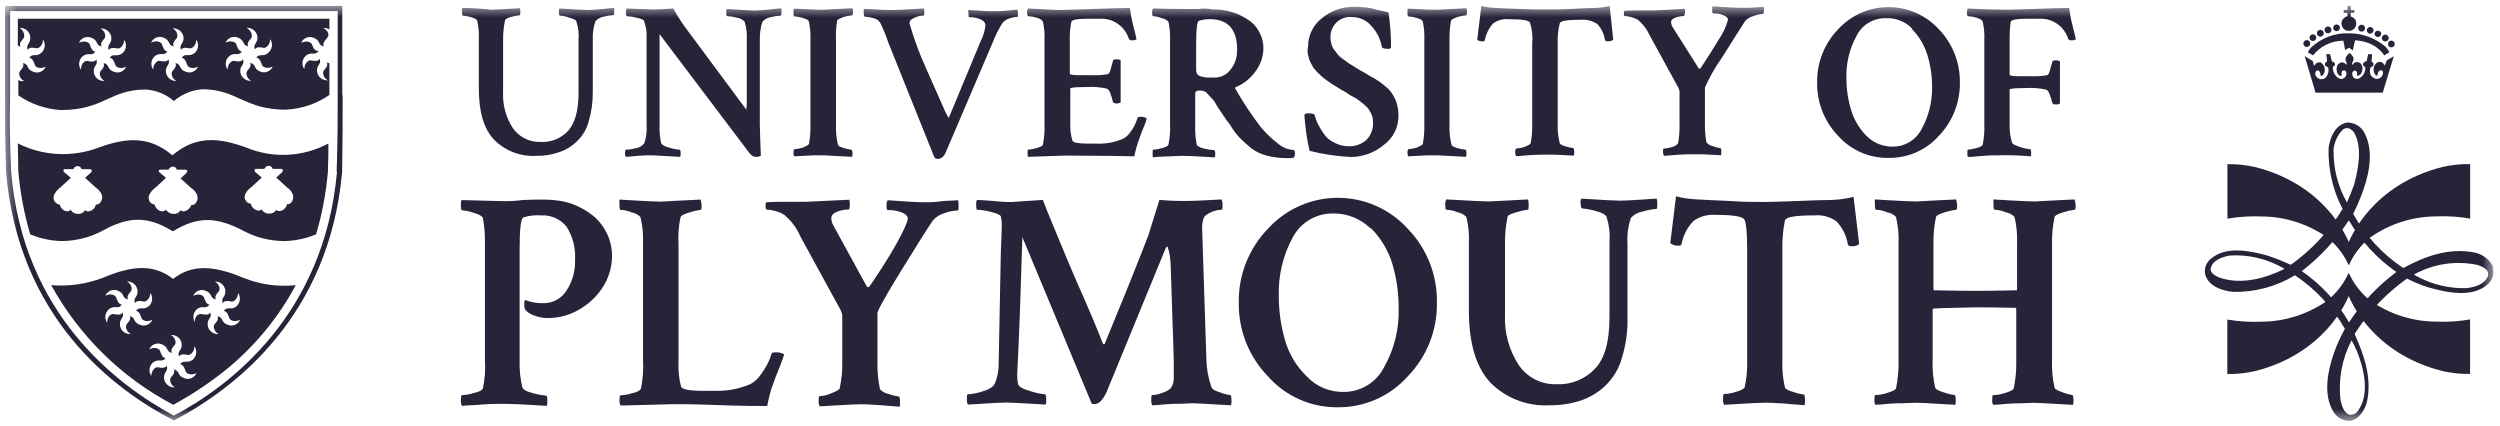
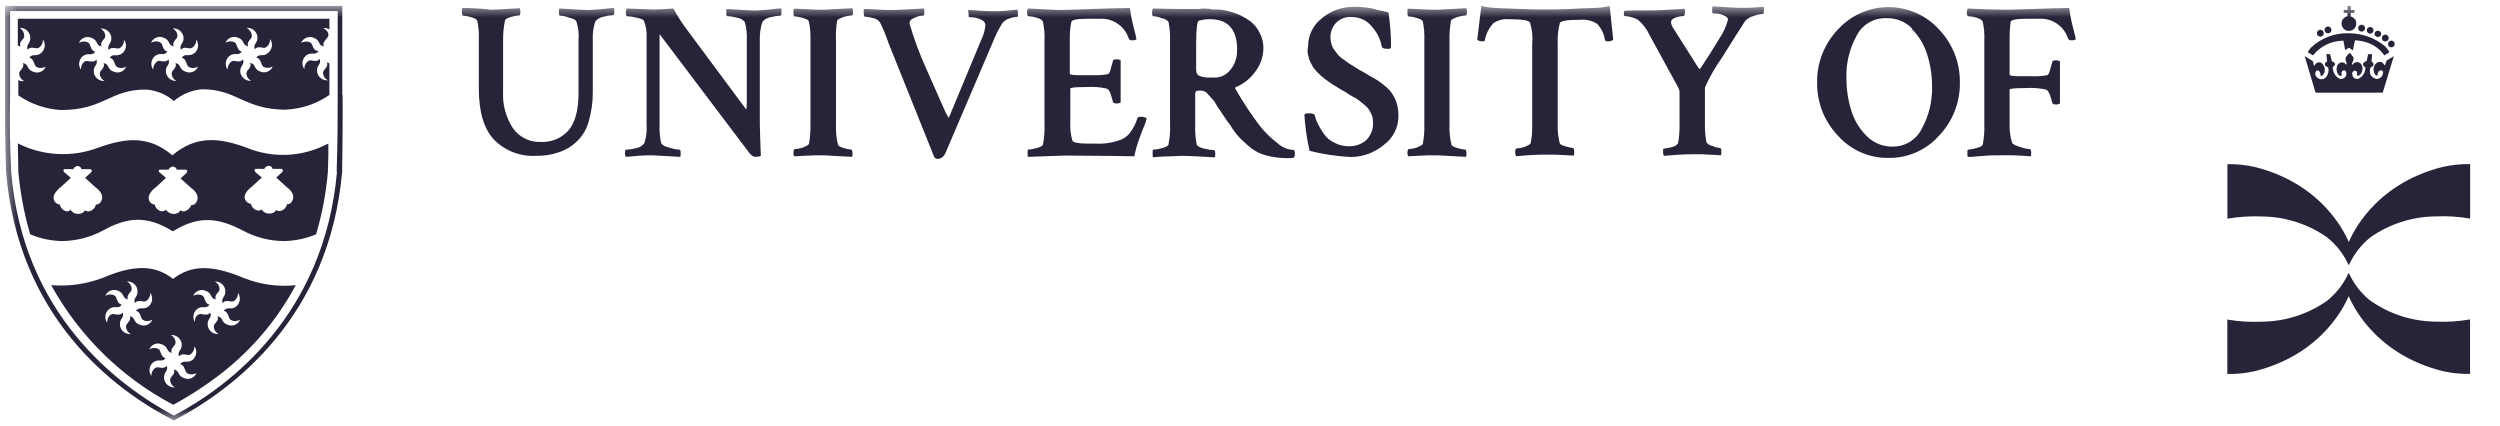
<svg xmlns="http://www.w3.org/2000/svg" width="217" height="37" viewBox="0 0 217 37" fill="none">
  <g clip-path="url(#clip0_2214_1914)">
    <mask id="mask0_2214_1914" style="mask-type:luminance" maskUnits="userSpaceOnUse" x="0" y="0" width="217" height="37">
      <path d="M216.449 0.514H0.436V36.514H216.449V0.514Z" fill="white" />
    </mask>
    <g mask="url(#mask0_2214_1914)">
      <path d="M203.856 23C203.505 22.221 203.002 21.519 202.376 20.936L202.008 20.613C200.357 19.452 198.394 18.817 196.375 18.79C195.36 18.745 194.342 18.809 193.34 18.981V14.25C194.145 14.235 194.949 14.318 195.734 14.497C201.849 16.034 203.691 20.619 203.875 21.006C204.059 20.613 205.901 16.028 212.016 14.491C212.801 14.312 213.605 14.229 214.41 14.243V18.974C213.408 18.799 212.391 18.736 211.375 18.784C209.357 18.81 207.393 19.445 205.742 20.606L205.374 20.924C204.749 21.51 204.247 22.214 203.894 22.994L203.856 23Z" fill="#262439" />
      <path d="M203.886 23.705C204.239 24.485 204.742 25.189 205.366 25.775L205.741 26.093C207.389 27.254 209.351 27.889 211.367 27.915C212.383 27.963 213.401 27.9 214.402 27.725V32.456C213.597 32.471 212.793 32.387 212.008 32.208C205.887 30.671 204.045 26.093 203.867 25.699C203.689 26.093 201.848 30.678 195.726 32.215C194.941 32.394 194.137 32.477 193.332 32.462V27.738C194.332 27.908 195.348 27.969 196.361 27.922C198.379 27.898 200.342 27.265 201.994 26.105L202.362 25.782C202.99 25.197 203.495 24.493 203.848 23.711L203.886 23.705Z" fill="#262439" />
      <path d="M203.721 2.66C203.824 2.689 203.933 2.691 204.037 2.667C204.142 2.643 204.238 2.592 204.318 2.52C204.401 2.44 204.462 2.339 204.496 2.228C204.529 2.117 204.533 1.999 204.508 1.885C204.451 1.542 204.045 1.428 204.045 1.428V1.111H204.362V0.869H204.051V0.514H203.765V0.869H203.435V1.111H203.753V1.396C203.624 1.44 203.507 1.511 203.41 1.606C203.332 1.69 203.279 1.793 203.256 1.905C203.232 2.017 203.239 2.133 203.276 2.241C203.307 2.345 203.364 2.439 203.442 2.515C203.52 2.59 203.616 2.645 203.721 2.673" fill="#262439" />
      <path d="M203.386 3.479C203.462 3.752 203.5 4.051 203.551 4.33C203.678 4.33 203.773 4.159 203.913 4.146L204.224 4.375C204.3 4.095 204.344 3.784 204.414 3.498C204.778 3.516 205.137 3.585 205.481 3.701C206.083 3.9 206.602 4.29 206.961 4.813L207.405 4.527C207.311 4.362 207.201 4.206 207.075 4.063C206.191 3.306 205.065 2.889 203.9 2.889C203.287 2.865 202.676 2.965 202.103 3.184C201.531 3.402 201.008 3.733 200.566 4.159C200.47 4.275 200.387 4.4 200.318 4.533C200.466 4.632 200.619 4.723 200.776 4.806C201.082 4.415 201.474 4.097 201.92 3.877C202.366 3.658 202.856 3.541 203.354 3.536" fill="#262439" />
      <path d="M200.045 4.87L200.991 8.045H206.821L207.786 4.87C207.576 5.029 207.335 5.118 207.151 5.27C207.112 5.412 207.065 5.552 207.011 5.689L206.821 5.454C206.764 5.413 206.698 5.386 206.628 5.374C206.559 5.363 206.488 5.369 206.421 5.391C206.325 5.432 206.241 5.495 206.176 5.576C206.11 5.657 206.066 5.753 206.046 5.855C206.017 5.976 206.018 6.102 206.049 6.223C206.08 6.343 206.14 6.455 206.224 6.547C206.246 6.56 206.271 6.566 206.297 6.566C206.322 6.566 206.348 6.56 206.37 6.547C206.369 6.412 206.412 6.281 206.491 6.172C206.527 6.139 206.571 6.117 206.619 6.107C206.667 6.097 206.717 6.1 206.764 6.115C206.794 6.145 206.82 6.179 206.84 6.216C206.852 6.296 206.846 6.378 206.824 6.455C206.801 6.532 206.762 6.604 206.708 6.664C206.655 6.725 206.589 6.773 206.515 6.805C206.442 6.838 206.362 6.853 206.281 6.852C206.177 6.834 206.078 6.794 205.99 6.735C205.902 6.676 205.828 6.599 205.773 6.509C205.727 6.403 205.704 6.29 205.704 6.175C205.704 6.061 205.727 5.947 205.773 5.842C205.817 5.842 206.078 5.728 206.021 5.512C205.976 5.443 205.917 5.385 205.849 5.34L205.9 4.705H205.551L205.436 5.277C205.342 5.313 205.254 5.365 205.176 5.429C205.15 5.458 205.131 5.492 205.12 5.53C205.109 5.567 205.106 5.607 205.112 5.645C205.155 5.731 205.227 5.799 205.316 5.835C205.325 6.037 205.276 6.237 205.174 6.411C205.073 6.586 204.924 6.728 204.744 6.82C204.669 6.851 204.586 6.86 204.505 6.844C204.425 6.828 204.351 6.789 204.293 6.731C204.239 6.671 204.201 6.598 204.183 6.519C204.165 6.44 204.168 6.358 204.192 6.28C204.212 6.232 204.247 6.192 204.292 6.165C204.336 6.138 204.387 6.125 204.439 6.128C204.499 6.149 204.549 6.192 204.579 6.248C204.611 6.339 204.611 6.437 204.579 6.528C204.59 6.545 204.605 6.559 204.623 6.568C204.641 6.576 204.661 6.58 204.681 6.578C204.778 6.544 204.863 6.482 204.927 6.402C204.991 6.321 205.031 6.224 205.043 6.121C205.072 6.019 205.076 5.91 205.053 5.806C205.029 5.701 204.98 5.605 204.909 5.524C204.856 5.465 204.787 5.423 204.71 5.403C204.634 5.382 204.553 5.385 204.477 5.41C204.319 5.41 204.23 5.626 204.154 5.632C204.122 5.486 204.23 5.378 204.262 5.251C204.376 4.997 204.147 4.8 203.982 4.616H203.906C203.773 4.781 203.563 4.934 203.588 5.15C203.614 5.366 203.722 5.48 203.696 5.626C203.598 5.528 203.479 5.454 203.347 5.41C203.262 5.406 203.177 5.423 203.1 5.461C203.023 5.499 202.958 5.556 202.909 5.626C202.837 5.76 202.805 5.913 202.818 6.065C202.83 6.217 202.886 6.362 202.979 6.483C203.008 6.523 203.048 6.554 203.094 6.571C203.141 6.588 203.191 6.59 203.239 6.578C203.277 6.496 203.239 6.382 203.239 6.28C203.25 6.245 203.268 6.213 203.292 6.186C203.316 6.158 203.346 6.136 203.379 6.121C203.48 6.077 203.563 6.121 203.633 6.223C203.667 6.301 203.677 6.388 203.664 6.472C203.65 6.556 203.613 6.635 203.557 6.699C203.501 6.755 203.435 6.797 203.361 6.825C203.288 6.852 203.209 6.863 203.131 6.858C202.951 6.782 202.795 6.656 202.683 6.495C202.571 6.335 202.506 6.146 202.496 5.95C202.407 5.728 202.757 5.747 202.661 5.512C202.661 5.397 202.414 5.334 202.414 5.334L202.248 4.699H201.918C201.962 4.908 201.983 5.12 201.982 5.334C201.95 5.385 201.912 5.385 201.848 5.435C201.785 5.486 201.804 5.581 201.817 5.67C201.829 5.759 202.014 5.772 202.09 5.874C202.125 6.024 202.124 6.18 202.085 6.33C202.046 6.479 201.972 6.617 201.867 6.731C201.807 6.788 201.735 6.831 201.655 6.855C201.576 6.879 201.492 6.884 201.41 6.871C201.321 6.855 201.237 6.818 201.165 6.763C201.093 6.708 201.035 6.636 200.997 6.553C200.966 6.492 200.954 6.423 200.963 6.355C200.972 6.286 201.002 6.223 201.048 6.172C201.071 6.145 201.102 6.126 201.137 6.119C201.171 6.112 201.208 6.117 201.239 6.134C201.391 6.204 201.41 6.382 201.423 6.534C201.432 6.556 201.449 6.574 201.469 6.585C201.49 6.597 201.514 6.601 201.537 6.598C201.61 6.54 201.67 6.468 201.714 6.386C201.758 6.304 201.784 6.214 201.791 6.121C201.799 5.988 201.773 5.855 201.715 5.735C201.658 5.615 201.57 5.512 201.461 5.435C201.395 5.412 201.324 5.404 201.255 5.413C201.185 5.422 201.119 5.447 201.061 5.486C200.972 5.556 200.94 5.67 200.851 5.708C200.825 5.571 200.791 5.436 200.75 5.302L200.077 4.889L200.045 4.87Z" fill="#262439" />
-       <path d="M215.959 23.959C215.654 24.709 214.822 24.912 214.092 25.013C212.609 25.05 211.141 24.704 209.831 24.01C209.723 23.959 209.627 23.889 209.526 23.832C211.191 22.906 213.133 22.606 215 22.988C215.308 23.061 215.594 23.209 215.832 23.419C215.891 23.489 215.934 23.572 215.956 23.662C215.978 23.751 215.979 23.844 215.959 23.934M203.893 27.979C202.876 26.21 201.476 24.692 199.797 23.534C201.345 22.337 202.69 20.898 203.779 19.273L203.88 19.127C204.911 20.903 206.318 22.433 208.002 23.61C206.387 24.815 204.996 26.293 203.893 27.979ZM204.528 30.348C205.163 31.884 205.76 34.158 204.661 35.682C204.576 35.797 204.462 35.887 204.33 35.941C204.198 35.996 204.053 36.014 203.912 35.993C203.391 35.771 203.277 35.18 203.156 34.723C202.951 32.939 203.285 31.134 204.115 29.541C204.273 29.808 204.411 30.086 204.528 30.373M202.54 13.17C202.563 12.439 202.863 11.745 203.379 11.227C203.525 11.137 203.698 11.103 203.868 11.132C204.068 11.209 204.237 11.35 204.35 11.532C205.061 12.802 204.706 14.624 204.35 15.977C204.168 16.519 203.956 17.051 203.715 17.571C202.955 16.233 202.554 14.721 202.553 13.183M198.286 23.343C196.628 24.169 194.475 24.766 192.57 24.067C192.278 23.921 191.897 23.731 191.878 23.356C192.012 22.575 192.875 22.308 193.542 22.181C195.19 22.078 196.832 22.472 198.254 23.311L198.286 23.343ZM216.435 23.203C216.283 22.887 216.062 22.608 215.789 22.389C215.515 22.169 215.196 22.013 214.854 21.933C212.587 21.457 210.447 22.257 208.605 23.267C206.801 22.068 205.309 20.454 204.255 18.561C204.505 18.082 204.725 17.588 204.915 17.082C205.55 15.488 206.109 13.367 205.303 11.671C205.173 11.359 204.953 11.093 204.669 10.908C204.386 10.723 204.053 10.628 203.715 10.636C202.693 10.839 202.255 11.906 202.121 12.846C202.069 14.684 202.486 16.505 203.334 18.136C202.187 20.046 200.656 21.698 198.838 22.988C198.165 22.674 197.473 22.401 196.768 22.168C195.225 21.768 193.231 21.324 191.897 22.467C191.689 22.632 191.533 22.855 191.45 23.108C191.366 23.361 191.358 23.632 191.427 23.889C191.783 24.893 192.882 25.229 193.84 25.337C195.727 25.373 197.586 24.873 199.2 23.896C200.988 25.087 202.473 26.678 203.537 28.544C203.161 29.214 202.842 29.915 202.585 30.64C202.064 32.145 201.613 34.234 202.534 35.72C202.675 35.969 202.881 36.175 203.128 36.318C203.376 36.461 203.658 36.535 203.944 36.533C204.776 36.438 205.246 35.599 205.449 34.894C205.9 32.812 205.208 30.837 204.42 29.084C204.325 28.944 204.503 28.849 204.547 28.735C205.705 26.952 207.192 25.407 208.929 24.181C209.503 24.475 210.1 24.723 210.713 24.924C212.307 25.369 214.587 25.921 215.971 24.645C216.165 24.467 216.304 24.238 216.374 23.984C216.444 23.73 216.441 23.462 216.365 23.21" fill="#262439" />
-       <path d="M202.814 2.704C202.891 2.704 202.965 2.674 203.02 2.619C203.075 2.564 203.106 2.49 203.106 2.412C203.106 2.335 203.075 2.26 203.02 2.206C202.965 2.151 202.891 2.12 202.814 2.12C202.736 2.12 202.662 2.151 202.607 2.206C202.552 2.26 202.521 2.335 202.521 2.412C202.521 2.49 202.552 2.564 202.607 2.619C202.662 2.674 202.736 2.704 202.814 2.704Z" fill="#262439" />
      <path d="M202.07 2.895C202.129 2.895 202.187 2.878 202.236 2.845C202.285 2.812 202.323 2.766 202.346 2.711C202.368 2.656 202.374 2.596 202.363 2.539C202.351 2.481 202.323 2.428 202.281 2.386C202.239 2.344 202.186 2.316 202.128 2.304C202.07 2.293 202.01 2.298 201.956 2.321C201.901 2.344 201.855 2.382 201.822 2.431C201.789 2.48 201.771 2.538 201.771 2.597C201.771 2.636 201.779 2.675 201.794 2.711C201.809 2.747 201.831 2.78 201.859 2.808C201.887 2.836 201.92 2.858 201.956 2.873C201.992 2.888 202.031 2.895 202.07 2.895Z" fill="#262439" />
      <path d="M201.398 3.181C201.457 3.182 201.516 3.166 201.566 3.133C201.616 3.101 201.655 3.054 201.678 3C201.702 2.945 201.708 2.884 201.697 2.826C201.686 2.767 201.657 2.714 201.615 2.671C201.573 2.629 201.519 2.601 201.461 2.589C201.402 2.578 201.342 2.585 201.287 2.608C201.232 2.631 201.185 2.671 201.153 2.721C201.121 2.771 201.104 2.829 201.106 2.889C201.106 2.966 201.136 3.041 201.191 3.095C201.246 3.15 201.32 3.181 201.398 3.181Z" fill="#262439" />
-       <path d="M200.757 3.562C200.815 3.562 200.871 3.545 200.919 3.513C200.967 3.48 201.005 3.435 201.027 3.381C201.049 3.328 201.055 3.269 201.043 3.213C201.032 3.156 201.004 3.104 200.964 3.063C200.923 3.022 200.871 2.994 200.814 2.983C200.757 2.972 200.699 2.978 200.645 3C200.592 3.022 200.546 3.059 200.514 3.107C200.482 3.155 200.465 3.212 200.465 3.27C200.465 3.347 200.496 3.421 200.55 3.476C200.605 3.531 200.679 3.562 200.757 3.562Z" fill="#262439" />
-       <path d="M200.224 4.076C200.283 4.078 200.341 4.061 200.391 4.029C200.441 3.997 200.48 3.951 200.504 3.897C200.528 3.842 200.534 3.782 200.524 3.724C200.513 3.665 200.485 3.612 200.443 3.569C200.402 3.527 200.349 3.498 200.291 3.486C200.233 3.474 200.172 3.479 200.117 3.502C200.063 3.524 200.016 3.562 199.982 3.611C199.949 3.661 199.932 3.719 199.932 3.778C199.932 3.856 199.962 3.931 200.017 3.987C200.071 4.043 200.146 4.075 200.224 4.076Z" fill="#262439" />
      <path d="M204.98 2.743C205.039 2.744 205.097 2.728 205.147 2.696C205.197 2.664 205.236 2.617 205.26 2.563C205.283 2.509 205.29 2.448 205.279 2.39C205.269 2.332 205.241 2.278 205.199 2.236C205.158 2.193 205.105 2.164 205.047 2.152C204.989 2.14 204.928 2.146 204.873 2.168C204.818 2.19 204.771 2.229 204.738 2.278C204.705 2.327 204.688 2.385 204.688 2.444C204.687 2.522 204.718 2.597 204.773 2.653C204.827 2.709 204.902 2.741 204.98 2.743Z" fill="#262439" />
      <path d="M205.73 2.927C205.807 2.925 205.88 2.894 205.934 2.839C205.989 2.785 206.02 2.711 206.022 2.634C206.022 2.557 205.991 2.483 205.936 2.428C205.881 2.373 205.807 2.342 205.73 2.342C205.691 2.341 205.653 2.348 205.617 2.363C205.581 2.377 205.549 2.399 205.521 2.426C205.494 2.453 205.472 2.486 205.458 2.522C205.444 2.558 205.437 2.596 205.438 2.634C205.438 2.712 205.468 2.786 205.523 2.841C205.578 2.896 205.652 2.927 205.73 2.927Z" fill="#262439" />
      <path d="M206.396 3.213C206.435 3.214 206.473 3.207 206.509 3.192C206.546 3.178 206.578 3.157 206.606 3.129C206.634 3.102 206.656 3.07 206.671 3.034C206.686 2.998 206.694 2.959 206.694 2.921C206.684 2.85 206.648 2.785 206.594 2.738C206.54 2.691 206.47 2.666 206.399 2.666C206.327 2.666 206.258 2.691 206.204 2.738C206.149 2.785 206.114 2.85 206.104 2.921C206.104 2.998 206.134 3.072 206.189 3.127C206.244 3.182 206.318 3.213 206.396 3.213Z" fill="#262439" />
      <path d="M207.036 3.6C207.096 3.601 207.154 3.585 207.204 3.553C207.254 3.521 207.293 3.474 207.316 3.42C207.34 3.366 207.347 3.305 207.336 3.247C207.325 3.189 207.297 3.135 207.256 3.093C207.214 3.05 207.161 3.021 207.103 3.009C207.045 2.997 206.985 3.003 206.93 3.025C206.875 3.047 206.828 3.086 206.795 3.135C206.762 3.184 206.744 3.242 206.744 3.301C206.744 3.379 206.775 3.454 206.829 3.51C206.884 3.566 206.958 3.598 207.036 3.6Z" fill="#262439" />
      <path d="M207.57 4.108C207.627 4.108 207.684 4.091 207.732 4.059C207.78 4.027 207.817 3.981 207.839 3.928C207.861 3.874 207.867 3.816 207.856 3.759C207.845 3.702 207.817 3.65 207.776 3.609C207.735 3.569 207.683 3.541 207.626 3.53C207.57 3.518 207.511 3.524 207.458 3.546C207.404 3.568 207.359 3.606 207.327 3.654C207.295 3.702 207.277 3.758 207.277 3.816C207.277 3.855 207.283 3.893 207.298 3.929C207.312 3.965 207.334 3.997 207.361 4.025C207.388 4.052 207.421 4.073 207.457 4.088C207.493 4.102 207.531 4.109 207.57 4.108Z" fill="#262439" />
      <path d="M29.711 8.267V0.514H0.436V8.223C0.436 10.719 0.436 11.944 0.524 14.903C1.591 27.56 9.834 33.796 15.092 36.495C20.306 33.777 28.593 27.496 29.698 14.903C29.742 12.008 29.742 10.763 29.742 8.267M29.253 14.903C28.148 27.293 19.995 33.485 15.092 36.075C10.196 33.44 1.991 27.293 0.969 14.903C0.836 11.944 0.836 10.674 0.88 8.267V0.958H29.311V8.267C29.311 10.674 29.311 11.963 29.222 14.903M24.897 9.512C26.222 9.437 27.501 8.997 28.593 8.242V5.505C28.548 5.461 28.459 5.461 28.371 5.416C28.504 5.727 28.237 5.95 28.104 6.127C27.971 6.305 28.059 6.762 28.459 6.972C28.244 6.988 28.03 6.925 27.858 6.794C27.685 6.663 27.567 6.473 27.526 6.261C27.437 5.626 27.926 5.626 27.748 5.105C27.57 5.372 27.215 5.283 26.993 5.238C26.77 5.194 26.415 5.505 26.415 5.994C26.289 5.819 26.233 5.604 26.258 5.39C26.282 5.177 26.386 4.98 26.548 4.838C27.037 4.432 27.304 4.883 27.659 4.432C27.259 4.432 27.17 4.076 27.081 3.854C26.993 3.632 26.548 3.498 26.142 3.721C26.183 3.621 26.243 3.53 26.319 3.454C26.395 3.377 26.486 3.317 26.586 3.275C26.686 3.234 26.793 3.213 26.9 3.213C27.008 3.213 27.115 3.234 27.215 3.276C27.85 3.498 27.57 3.943 28.104 4.032C27.971 3.721 28.237 3.498 28.371 3.321C28.637 3.054 28.504 2.685 28.059 2.431C28.247 2.412 28.436 2.459 28.593 2.565V1.625H1.547V3.943C1.609 4 1.691 4.031 1.775 4.032C1.636 3.721 1.902 3.498 2.042 3.321C2.182 3.143 2.087 2.654 1.706 2.419C1.92 2.408 2.131 2.475 2.299 2.608C2.468 2.741 2.582 2.931 2.62 3.143C2.709 3.809 2.22 3.809 2.398 4.324C2.576 4.057 2.931 4.146 3.153 4.191C3.376 4.235 3.731 3.924 3.731 3.435C3.849 3.607 3.901 3.815 3.879 4.022C3.857 4.229 3.762 4.422 3.611 4.565C3.122 5.016 2.855 4.565 2.544 5.016C2.855 5.061 2.944 5.416 3.033 5.651C3.122 5.886 3.566 6.007 3.966 5.784C3.926 5.886 3.866 5.978 3.789 6.055C3.713 6.133 3.621 6.194 3.521 6.235C3.42 6.277 3.312 6.298 3.203 6.296C3.094 6.295 2.987 6.272 2.887 6.229C2.252 6.007 2.531 5.562 1.991 5.473C2.131 5.784 1.858 6.007 1.725 6.185C1.591 6.362 1.68 6.82 2.087 7.029C2.002 7.049 1.915 7.051 1.83 7.036C1.745 7.021 1.663 6.988 1.591 6.94V8.28C2.686 9.035 3.966 9.474 5.294 9.55C9.034 9.55 9.523 7.772 12.641 7.772C13.545 7.826 14.407 8.177 15.092 8.769C15.781 8.179 16.639 7.822 17.543 7.747C20.617 7.747 21.157 9.525 24.897 9.525M9.523 5.016C9.834 5.061 9.923 5.416 10.018 5.651C10.113 5.886 10.552 6.007 10.952 5.784C10.911 5.884 10.852 5.975 10.776 6.051C10.7 6.127 10.61 6.188 10.511 6.229C10.412 6.271 10.305 6.292 10.198 6.292C10.09 6.292 9.984 6.27 9.885 6.229C9.25 6.007 9.523 5.562 8.989 5.473C9.123 5.784 8.856 6.007 8.723 6.185C8.589 6.362 8.678 6.82 9.078 7.029C8.863 7.046 8.648 6.982 8.476 6.851C8.304 6.72 8.186 6.53 8.145 6.318C8.056 5.683 8.545 5.683 8.367 5.162C8.189 5.429 7.834 5.34 7.611 5.295C7.294 5.251 7.027 5.562 7.027 6.051C6.904 5.876 6.85 5.661 6.874 5.448C6.899 5.235 7.001 5.038 7.161 4.895C7.656 4.489 7.923 4.94 8.278 4.489C7.967 4.445 7.878 4.089 7.789 3.854C7.7 3.619 7.249 3.498 6.849 3.721C6.89 3.621 6.951 3.53 7.027 3.454C7.103 3.377 7.194 3.317 7.294 3.275C7.393 3.234 7.5 3.213 7.608 3.213C7.716 3.213 7.823 3.234 7.923 3.276C8.558 3.498 8.278 3.943 8.812 4.032C8.678 3.721 8.945 3.498 9.078 3.321C9.212 3.143 9.123 2.685 8.723 2.476C8.938 2.459 9.153 2.523 9.325 2.654C9.497 2.785 9.615 2.975 9.656 3.187C9.745 3.822 9.256 3.822 9.434 4.343C9.612 4.076 9.967 4.165 10.196 4.21C10.425 4.254 10.774 3.943 10.774 3.454C10.897 3.629 10.951 3.844 10.927 4.057C10.902 4.27 10.8 4.467 10.64 4.61C10.101 5.016 9.834 4.565 9.523 5.016ZM15.765 5.016C16.076 5.061 16.165 5.416 16.254 5.651C16.343 5.886 16.788 6.007 17.188 5.784C17.147 5.884 17.088 5.975 17.012 6.051C16.936 6.127 16.846 6.188 16.747 6.229C16.648 6.271 16.541 6.292 16.434 6.292C16.326 6.292 16.22 6.27 16.121 6.229C15.486 6.007 15.765 5.562 15.226 5.473C15.365 5.784 15.092 6.007 14.959 6.185C14.825 6.362 14.914 6.82 15.314 7.029C15.101 7.039 14.892 6.971 14.725 6.838C14.557 6.704 14.444 6.515 14.406 6.305C14.317 5.67 14.806 5.67 14.629 5.149C14.451 5.416 14.095 5.327 13.873 5.283C13.651 5.238 13.295 5.549 13.295 6.038C13.172 5.863 13.118 5.648 13.142 5.435C13.167 5.222 13.269 5.026 13.428 4.883C13.917 4.476 14.184 4.927 14.54 4.476C14.229 4.432 14.14 4.076 14.051 3.841C13.962 3.606 13.517 3.486 13.117 3.708C13.158 3.608 13.217 3.518 13.293 3.441C13.369 3.365 13.459 3.304 13.558 3.263C13.657 3.222 13.764 3.2 13.871 3.2C13.978 3.201 14.085 3.222 14.184 3.263C14.819 3.486 14.54 3.93 15.073 4.019C14.94 3.708 15.206 3.486 15.34 3.308C15.473 3.13 15.391 2.673 14.984 2.463C15.201 2.447 15.416 2.51 15.589 2.641C15.762 2.772 15.881 2.962 15.924 3.174C16.013 3.809 15.518 3.809 15.702 4.33C15.88 4.064 16.235 4.152 16.457 4.197C16.68 4.241 17.035 3.93 17.035 3.441C17.158 3.617 17.213 3.831 17.188 4.044C17.163 4.257 17.062 4.454 16.902 4.597C16.369 5.003 16.102 4.552 15.791 5.003M22.249 5.003C22.56 5.048 22.649 5.403 22.738 5.638C22.827 5.873 23.271 5.994 23.671 5.772C23.631 5.871 23.571 5.962 23.496 6.038C23.42 6.115 23.33 6.175 23.231 6.217C23.131 6.258 23.025 6.279 22.918 6.279C22.81 6.279 22.704 6.258 22.605 6.216C21.97 5.994 22.249 5.549 21.715 5.461C21.849 5.772 21.582 5.994 21.449 6.172C21.315 6.35 21.404 6.807 21.804 7.016C21.588 7.033 21.373 6.97 21.2 6.839C21.026 6.708 20.907 6.518 20.864 6.305C20.776 5.67 21.271 5.67 21.093 5.149C20.909 5.416 20.553 5.327 20.331 5.283C20.109 5.238 19.753 5.549 19.753 6.038C19.63 5.863 19.576 5.648 19.601 5.435C19.625 5.222 19.727 5.026 19.887 4.883C20.376 4.476 20.642 4.927 20.998 4.476C20.687 4.432 20.598 4.076 20.509 3.841C20.42 3.606 19.976 3.486 19.575 3.708C19.616 3.608 19.676 3.518 19.751 3.441C19.827 3.365 19.917 3.304 20.016 3.263C20.115 3.222 20.222 3.2 20.329 3.2C20.437 3.201 20.543 3.222 20.642 3.263C21.277 3.486 20.998 3.93 21.538 4.019C21.404 3.708 21.671 3.486 21.804 3.308C21.938 3.13 21.849 2.673 21.404 2.419C21.62 2.402 21.834 2.466 22.006 2.597C22.178 2.728 22.296 2.918 22.338 3.13C22.427 3.765 21.938 3.765 22.116 4.286C22.293 4.019 22.649 4.108 22.871 4.152C23.093 4.197 23.449 3.886 23.449 3.397C23.575 3.575 23.629 3.794 23.601 4.011C23.573 4.227 23.464 4.425 23.297 4.565C22.852 5.016 22.585 4.565 22.23 5.016M1.547 12.452C1.547 13.17 1.591 13.926 1.591 14.903C1.757 16.745 2.102 18.565 2.62 20.339C3.496 20.707 4.433 20.905 5.382 20.924C6.61 20.911 7.817 20.604 8.901 20.028C11.174 18.758 12.825 18.758 14.914 20.028L15.003 20.073L15.092 20.028C17.188 18.758 18.839 18.828 21.112 20.028C22.196 20.606 23.403 20.913 24.63 20.924C25.595 20.91 26.547 20.712 27.437 20.339C27.956 18.581 28.299 16.775 28.459 14.948C28.504 13.97 28.504 13.17 28.504 12.452C27.419 13.036 26.219 13.371 24.988 13.434C23.759 13.496 22.53 13.285 21.392 12.814C19.017 11.944 17.01 11.741 14.959 13.481C12.914 11.741 10.907 11.963 8.545 12.814C7.419 13.241 6.217 13.428 5.014 13.366C3.812 13.304 2.635 12.993 1.56 12.452M21.792 16.262L22.725 15.412L22.147 14.923C22.103 14.878 22.103 14.834 22.103 14.745C22.103 14.656 22.147 14.656 22.236 14.656H22.948C22.978 14.584 23.027 14.522 23.09 14.475C23.152 14.428 23.226 14.399 23.303 14.389C23.385 14.383 23.466 14.406 23.531 14.455C23.597 14.505 23.642 14.576 23.659 14.656H24.421C24.465 14.656 24.51 14.7 24.554 14.745C24.561 14.807 24.545 14.87 24.51 14.923L23.976 15.412C24.021 15.462 24.465 15.862 24.91 16.262C24.999 16.307 25.71 16.84 25.354 17.463C25.316 17.547 25.253 17.617 25.173 17.665C25.094 17.713 25.002 17.735 24.91 17.729C24.881 17.872 24.811 18.004 24.708 18.108C24.605 18.212 24.475 18.283 24.332 18.314C24.27 18.328 24.205 18.327 24.143 18.312C24.082 18.296 24.024 18.266 23.976 18.225C23.903 18.347 23.791 18.441 23.659 18.491C23.56 18.532 23.453 18.547 23.348 18.536C23.219 18.54 23.093 18.509 22.981 18.446C22.869 18.384 22.776 18.292 22.712 18.18C22.664 18.222 22.607 18.252 22.545 18.267C22.483 18.282 22.419 18.283 22.357 18.269C22.214 18.239 22.083 18.167 21.981 18.063C21.878 17.96 21.808 17.828 21.779 17.685C21.689 17.679 21.602 17.651 21.525 17.605C21.448 17.558 21.382 17.495 21.334 17.418C20.973 16.885 21.69 16.351 21.779 16.262M13.524 16.262L14.406 15.437L13.828 14.948C13.784 14.948 13.784 14.859 13.784 14.815C13.784 14.77 13.828 14.726 13.917 14.726H14.629C14.659 14.654 14.708 14.591 14.771 14.545C14.833 14.498 14.907 14.468 14.984 14.459C15.066 14.454 15.148 14.478 15.214 14.526C15.28 14.575 15.327 14.646 15.346 14.726H16.121C16.165 14.726 16.21 14.77 16.254 14.815C16.261 14.877 16.245 14.94 16.21 14.992L15.676 15.488L16.61 16.332C16.699 16.377 17.41 16.91 17.054 17.532C17.016 17.617 16.953 17.687 16.873 17.735C16.794 17.783 16.702 17.805 16.61 17.799C16.56 17.927 16.483 18.042 16.383 18.135C16.283 18.229 16.163 18.299 16.032 18.339C15.97 18.353 15.905 18.352 15.844 18.337C15.782 18.322 15.725 18.292 15.676 18.25C15.605 18.371 15.495 18.465 15.365 18.517C15.194 18.582 15.005 18.586 14.831 18.53C14.657 18.473 14.507 18.359 14.406 18.206C14.354 18.256 14.291 18.295 14.221 18.318C14.152 18.341 14.079 18.348 14.006 18.339C13.863 18.308 13.733 18.237 13.63 18.133C13.527 18.029 13.457 17.898 13.428 17.755C13.338 17.748 13.251 17.721 13.174 17.675C13.097 17.628 13.032 17.564 12.984 17.488C12.666 16.91 13.384 16.377 13.473 16.288M5.217 16.288L6.151 15.437L5.573 14.948C5.516 14.903 5.516 14.859 5.516 14.77C5.516 14.681 5.56 14.681 5.649 14.681H6.36C6.391 14.61 6.44 14.547 6.502 14.5C6.565 14.453 6.639 14.424 6.716 14.415C6.798 14.408 6.879 14.432 6.944 14.481C7.01 14.53 7.055 14.601 7.072 14.681H7.834C7.878 14.681 7.923 14.726 7.967 14.77C7.974 14.833 7.958 14.896 7.923 14.948L7.383 15.437C7.427 15.488 7.878 15.888 8.323 16.288C8.412 16.332 9.123 16.866 8.767 17.488C8.729 17.572 8.666 17.643 8.586 17.691C8.507 17.738 8.415 17.761 8.323 17.755C8.294 17.898 8.224 18.029 8.121 18.133C8.018 18.237 7.888 18.308 7.745 18.339C7.682 18.353 7.616 18.352 7.554 18.336C7.491 18.321 7.432 18.291 7.383 18.25C7.311 18.371 7.202 18.465 7.072 18.517C6.973 18.558 6.866 18.573 6.76 18.561C6.632 18.565 6.505 18.535 6.394 18.472C6.282 18.409 6.189 18.317 6.125 18.206C6.083 18.258 6.028 18.297 5.966 18.321C5.903 18.344 5.836 18.351 5.77 18.339C5.627 18.308 5.496 18.237 5.394 18.133C5.291 18.029 5.221 17.898 5.192 17.755C5.102 17.748 5.015 17.721 4.938 17.675C4.86 17.628 4.795 17.564 4.747 17.488C4.385 16.91 5.147 16.377 5.192 16.288M4.443 24.753C6.884 29.176 10.569 32.786 15.041 35.136C16.543 34.32 17.975 33.381 19.321 32.329C21.938 30.269 24.1 27.689 25.672 24.753C24.129 24.916 22.57 24.698 21.131 24.118C18.369 22.956 16.584 23 15.022 24.207C13.466 23 11.682 22.937 8.92 24.118C7.503 24.656 5.985 24.873 4.474 24.753M16.946 28.004C16.823 27.829 16.769 27.614 16.794 27.401C16.818 27.188 16.92 26.991 17.08 26.849C17.569 26.448 17.835 26.893 18.197 26.448C17.88 26.404 17.791 26.042 17.702 25.813C17.613 25.585 17.169 25.458 16.769 25.68C16.809 25.58 16.869 25.49 16.944 25.413C17.02 25.337 17.11 25.276 17.209 25.235C17.308 25.194 17.415 25.172 17.522 25.173C17.63 25.173 17.736 25.194 17.835 25.235C18.471 25.458 18.197 25.902 18.731 25.991C18.598 25.68 18.864 25.458 18.998 25.28C19.131 25.102 19.042 24.645 18.642 24.435C18.854 24.425 19.063 24.493 19.23 24.625C19.397 24.756 19.511 24.944 19.55 25.153C19.639 25.82 19.15 25.788 19.328 26.315C19.506 26.042 19.861 26.131 20.084 26.175C20.306 26.22 20.661 25.909 20.661 25.42C20.785 25.596 20.839 25.812 20.815 26.026C20.79 26.24 20.688 26.438 20.528 26.582C20.039 26.982 19.772 26.537 19.417 26.982C19.728 27.026 19.817 27.382 19.906 27.617C19.995 27.852 20.439 27.973 20.839 27.75C20.799 27.85 20.739 27.94 20.663 28.017C20.588 28.093 20.498 28.154 20.398 28.195C20.299 28.236 20.193 28.258 20.085 28.258C19.978 28.258 19.872 28.236 19.772 28.195C19.137 27.973 19.417 27.56 18.883 27.439C19.017 27.75 18.75 27.973 18.616 28.15C18.483 28.328 18.572 28.785 18.972 28.995C18.755 29.013 18.54 28.95 18.366 28.819C18.193 28.688 18.074 28.497 18.032 28.284C17.943 27.617 18.439 27.649 18.255 27.128C18.077 27.395 17.721 27.306 17.499 27.261C17.143 27.217 16.864 27.528 16.921 28.017M14.381 31.09C14.07 31.046 13.981 30.69 13.892 30.456C13.803 30.221 13.358 30.1 12.958 30.322C12.999 30.223 13.059 30.132 13.134 30.055C13.21 29.979 13.3 29.919 13.399 29.877C13.498 29.836 13.605 29.815 13.712 29.815C13.82 29.815 13.926 29.836 14.025 29.878C14.66 30.1 14.381 30.513 14.914 30.633C14.781 30.322 15.048 30.1 15.181 29.922C15.314 29.744 15.226 29.287 14.825 29.077C15.042 29.061 15.257 29.124 15.43 29.255C15.603 29.386 15.723 29.576 15.765 29.789C15.854 30.424 15.365 30.424 15.537 30.944C15.721 30.678 16.076 30.767 16.299 30.811C16.521 30.855 16.877 30.544 16.877 30.055C17 30.231 17.054 30.446 17.029 30.659C17.005 30.872 16.903 31.068 16.743 31.211C16.254 31.611 15.988 31.167 15.632 31.611C15.943 31.656 16.032 32.018 16.121 32.246C16.21 32.475 16.654 32.602 17.054 32.38C17.014 32.479 16.954 32.57 16.879 32.646C16.803 32.723 16.713 32.783 16.614 32.825C16.515 32.866 16.408 32.887 16.301 32.887C16.193 32.887 16.087 32.866 15.988 32.824C15.352 32.602 15.632 32.189 15.092 32.068C15.226 32.38 14.959 32.602 14.825 32.78C14.692 32.958 14.781 33.415 15.181 33.624C14.963 33.64 14.748 33.575 14.575 33.441C14.403 33.308 14.286 33.115 14.248 32.9C14.159 32.265 14.648 32.265 14.47 31.745C14.292 32.011 13.936 31.922 13.714 31.878C13.492 31.834 13.136 32.145 13.136 32.634C13.013 32.457 12.958 32.241 12.983 32.027C13.007 31.813 13.109 31.616 13.27 31.471C13.803 31.071 14.07 31.516 14.381 31.071M10.571 26.442C10.259 26.398 10.164 26.036 10.075 25.807C9.986 25.578 9.542 25.451 9.142 25.674C9.183 25.574 9.243 25.483 9.319 25.407C9.396 25.33 9.486 25.27 9.586 25.228C9.686 25.187 9.793 25.166 9.901 25.166C10.009 25.166 10.115 25.188 10.215 25.229C10.85 25.451 10.571 25.896 11.104 25.985C10.971 25.674 11.238 25.451 11.371 25.274C11.504 25.096 11.415 24.639 11.015 24.429C11.23 24.418 11.441 24.485 11.609 24.618C11.777 24.752 11.891 24.942 11.93 25.153C12.018 25.82 11.53 25.788 11.707 26.315C11.885 26.042 12.241 26.131 12.463 26.175C12.685 26.22 13.047 25.909 13.047 25.42C13.171 25.596 13.225 25.812 13.201 26.026C13.176 26.24 13.074 26.438 12.914 26.582C12.419 26.982 12.152 26.537 11.796 26.982C12.107 27.026 12.196 27.382 12.285 27.617C12.374 27.852 12.825 27.973 13.225 27.75C13.184 27.85 13.124 27.941 13.047 28.017C12.971 28.094 12.881 28.154 12.781 28.196C12.681 28.237 12.574 28.258 12.466 28.258C12.358 28.258 12.252 28.236 12.152 28.195C11.517 27.973 11.796 27.56 11.263 27.439C11.396 27.75 11.13 27.973 10.996 28.15C10.863 28.328 10.952 28.785 11.352 28.995C11.136 29.013 10.921 28.95 10.748 28.819C10.576 28.687 10.458 28.497 10.418 28.284C10.329 27.617 10.818 27.649 10.64 27.128C10.463 27.395 10.101 27.306 9.885 27.261C9.567 27.217 9.301 27.528 9.301 28.017C9.178 27.841 9.123 27.627 9.148 27.414C9.172 27.201 9.274 27.004 9.434 26.861C9.967 26.417 10.241 26.906 10.552 26.461" fill="#262439" />
-       <path d="M40.093 17.355C40.004 17.399 40.004 17.577 40.004 17.844C40.004 18.11 40.048 18.25 40.093 18.25C40.441 18.282 40.785 18.357 41.115 18.472C41.604 18.606 41.871 18.783 41.915 18.917C42.045 19.637 42.105 20.369 42.093 21.101V31.262C42.146 32.083 42.086 32.908 41.915 33.713C41.827 33.891 41.56 34.024 41.115 34.113C40.785 34.224 40.441 34.286 40.093 34.297C40.048 34.297 40.004 34.431 40.004 34.742C39.993 34.91 40.024 35.077 40.093 35.231L40.626 35.186C40.982 35.186 41.471 35.142 42.049 35.097C42.627 35.053 43.211 35.053 43.655 35.053C44.233 35.053 45.484 35.097 47.466 35.231C47.507 35.086 47.522 34.936 47.51 34.786C47.51 34.475 47.466 34.342 47.421 34.342C47.014 34.31 46.611 34.233 46.221 34.113C45.688 33.98 45.376 33.802 45.332 33.58C45.155 32.836 45.078 32.071 45.103 31.306V21.679C45.103 19.939 45.199 19.006 45.421 18.872C45.923 18.715 46.452 18.655 46.977 18.695C47.403 18.67 47.83 18.75 48.218 18.928C48.607 19.107 48.946 19.377 49.206 19.717C49.727 20.573 49.975 21.568 49.917 22.568C49.945 23.516 49.682 24.449 49.161 25.242C48.942 25.583 48.638 25.862 48.278 26.05C47.918 26.238 47.516 26.33 47.11 26.315C46.593 26.326 46.079 26.233 45.599 26.042C45.554 26.042 45.554 26.093 45.51 26.226V26.626C45.554 26.759 45.554 26.848 45.599 26.893C45.802 27.12 46.063 27.289 46.354 27.382C46.709 27.52 47.085 27.595 47.466 27.604C48.522 27.626 49.562 27.332 50.45 26.759C51.28 26.254 51.97 25.549 52.457 24.708C52.883 23.961 53.113 23.117 53.124 22.257C53.131 21.601 52.994 20.95 52.724 20.352C52.48 19.82 52.14 19.338 51.72 18.93C51.303 18.557 50.838 18.243 50.336 17.996C49.834 17.735 49.294 17.552 48.736 17.456C48.205 17.368 47.667 17.323 47.129 17.323C46.596 17.323 45.973 17.323 45.306 17.367C44.759 17.441 44.207 17.471 43.655 17.456C43.166 17.456 41.96 17.412 40.093 17.367M59.074 18.841C59.118 18.707 59.385 18.574 59.83 18.441C60.148 18.335 60.475 18.26 60.808 18.218C60.897 18.218 60.897 18.085 60.897 17.767C60.884 17.616 60.854 17.467 60.808 17.323C58.668 17.412 57.512 17.501 57.379 17.501C56.889 17.501 56.223 17.456 55.283 17.412C54.343 17.367 53.905 17.323 53.816 17.323C53.727 17.323 53.772 17.501 53.772 17.812C53.772 18.123 53.816 18.218 53.86 18.218C54.198 18.229 54.53 18.304 54.838 18.441C55.126 18.491 55.39 18.631 55.594 18.841C55.768 19.585 55.843 20.35 55.816 21.114V31.274C55.861 32.096 55.801 32.919 55.639 33.726C55.55 33.904 55.327 34.037 54.883 34.126C54.553 34.237 54.208 34.299 53.86 34.31C53.816 34.31 53.772 34.443 53.772 34.755C53.765 34.908 53.796 35.06 53.86 35.199L57.423 35.11C58.312 35.066 59.919 35.066 62.148 35.155C64.376 35.243 65.888 35.243 66.593 35.243C66.637 34.977 66.726 34.608 66.821 34.221C66.912 33.855 67.031 33.496 67.177 33.148C67.266 32.837 67.444 32.437 67.666 31.878C67.888 31.319 68.022 30.938 68.066 30.76C67.841 30.62 67.575 30.557 67.31 30.582C67.088 30.582 66.955 30.627 66.955 30.76C66.768 31.355 66.48 31.914 66.104 32.411C65.863 32.801 65.527 33.123 65.126 33.345C64.123 33.77 63.039 33.967 61.951 33.923H60.941C59.83 33.923 59.207 33.789 59.118 33.567C58.937 32.869 58.862 32.147 58.896 31.427V21.19C58.848 20.398 58.908 19.604 59.074 18.828M72.93 26.848C73.025 27.012 73.086 27.194 73.108 27.382V31.344C73.128 32.138 73.054 32.931 72.886 33.707C72.841 33.84 72.575 33.973 72.124 34.151C71.816 34.292 71.484 34.37 71.146 34.38C71.102 34.38 71.057 34.513 71.057 34.824C71.051 34.977 71.081 35.13 71.146 35.269C71.324 35.269 71.857 35.224 72.708 35.18C73.559 35.136 74.175 35.091 74.664 35.091C75.037 35.084 75.41 35.099 75.782 35.136C76.137 35.136 76.582 35.18 77.052 35.224C77.522 35.269 77.858 35.269 78.081 35.313C78.121 35.169 78.137 35.019 78.125 34.869C78.125 34.602 78.081 34.424 78.036 34.424C77.731 34.379 77.431 34.304 77.141 34.202C76.855 34.141 76.593 34 76.385 33.796C76.218 33.005 76.143 32.197 76.163 31.389V27.185C76.163 26.963 76.829 25.756 78.169 23.578C79.509 21.4 80.443 19.92 80.976 19.133C81.248 18.826 81.604 18.606 81.999 18.498C82.355 18.358 82.734 18.282 83.116 18.275C83.205 18.275 83.205 18.142 83.205 17.825C83.21 17.675 83.195 17.526 83.161 17.38C82.977 17.38 82.665 17.424 82.354 17.424C82.043 17.424 81.688 17.469 81.332 17.513C80.976 17.558 80.621 17.558 80.214 17.558C79.808 17.558 78.792 17.513 77.039 17.38C76.97 17.533 76.94 17.701 76.95 17.869C76.95 18.142 76.995 18.231 77.039 18.231C77.473 18.223 77.904 18.299 78.309 18.453C78.62 18.587 78.798 18.764 78.798 18.987C78.798 19.209 78.442 20.053 77.731 21.305C77.02 22.555 76.258 23.711 75.502 24.823C75.413 24.956 75.325 24.956 75.236 24.867L72.384 19.653C72.243 19.442 72.164 19.196 72.156 18.942C72.156 18.675 72.34 18.498 72.695 18.364C73.007 18.245 73.339 18.184 73.673 18.186C73.718 18.186 73.762 18.053 73.762 17.825C73.779 17.66 73.764 17.494 73.718 17.336C71.578 17.424 70.333 17.513 70.022 17.513C68.117 17.513 66.904 17.513 66.498 17.558C66.454 17.673 66.439 17.797 66.453 17.92C66.453 18.098 66.498 18.186 66.542 18.186C66.8 18.202 67.056 18.247 67.304 18.32C67.591 18.385 67.863 18.506 68.104 18.675C68.704 19.181 69.176 19.82 69.482 20.543M86.685 31.465C86.702 32.073 86.597 32.678 86.374 33.243C86.285 33.51 85.93 33.777 85.345 33.954C84.915 34.105 84.466 34.197 84.012 34.227C83.923 34.227 83.923 34.361 83.923 34.672C83.916 34.825 83.947 34.977 84.012 35.117C84.19 35.117 84.678 35.072 85.479 35.028C86.279 34.983 86.907 34.939 87.384 34.939C87.473 34.939 88.654 34.983 90.769 35.117C90.811 34.988 90.826 34.851 90.813 34.716C90.813 34.405 90.769 34.227 90.724 34.227C90.291 34.188 89.865 34.096 89.454 33.954C88.819 33.777 88.476 33.599 88.381 33.377C88.316 33.1 88.287 32.816 88.292 32.532C88.476 29.014 88.609 25 88.743 20.587L94.757 35.028C94.841 35.064 94.932 35.079 95.023 35.072C95.379 35.072 95.734 34.716 96.046 34.043L101.17 21.571C101.215 21.482 101.259 21.393 101.304 21.393C101.348 21.393 101.57 21.927 101.615 23.038L101.882 31.192V32.773C101.902 33.106 101.808 33.435 101.615 33.707C101.397 33.896 101.138 34.032 100.859 34.107C100.591 34.218 100.305 34.28 100.015 34.291C99.926 34.291 99.926 34.469 99.926 34.78C99.924 34.918 99.954 35.055 100.015 35.18C100.281 35.18 100.681 35.136 101.17 35.091C101.659 35.047 102.066 35.047 102.44 35.047C102.815 35.047 103.196 35.002 103.552 35.002C103.596 35.002 104.714 35.047 106.848 35.18C106.89 35.051 106.905 34.915 106.892 34.78C106.892 34.469 106.848 34.291 106.803 34.291C106.498 34.255 106.199 34.179 105.914 34.062C105.469 33.929 105.247 33.796 105.158 33.618C104.879 32.83 104.729 32.002 104.714 31.167C104.53 25.375 104.396 21.679 104.352 20.073C104.307 19.317 104.441 18.802 104.714 18.65C105.085 18.383 105.527 18.228 105.984 18.206H106.028C106.117 18.206 106.117 18.072 106.117 17.755C106.124 17.602 106.093 17.449 106.028 17.31C104.6 17.399 103.533 17.444 102.821 17.444C101.882 17.444 101.17 17.399 100.637 17.355L99.659 20.473C98.719 22.924 97.474 25.997 95.912 29.789C95.911 29.812 95.901 29.833 95.885 29.85C95.868 29.866 95.846 29.876 95.823 29.878C95.779 29.878 95.734 29.878 95.734 29.833C95.246 28.563 94.579 26.982 93.728 25.064C92.877 23.146 92.216 21.501 91.638 20.117C91.061 18.733 90.699 17.844 90.521 17.355C88.876 17.444 87.981 17.532 87.892 17.532C87.327 17.542 86.763 17.512 86.203 17.444C85.529 17.399 85.085 17.355 84.818 17.355C84.729 17.444 84.729 17.577 84.729 17.755C84.729 18.072 84.774 18.206 84.818 18.206C85.211 18.221 85.601 18.281 85.98 18.383C86.514 18.517 86.825 18.65 86.869 18.783C86.932 19.03 86.962 19.284 86.958 19.539C86.958 19.85 86.914 20.65 86.869 21.99M118.996 19.806C119.867 20.674 120.508 21.746 120.863 22.924C121.231 24.184 121.413 25.491 121.402 26.804C121.451 28.581 121.012 30.338 120.132 31.884C119.803 32.532 119.299 33.075 118.677 33.452C118.056 33.829 117.341 34.025 116.614 34.018C116.022 34.028 115.433 33.915 114.886 33.685C114.34 33.456 113.847 33.115 113.439 32.684C112.534 31.813 111.877 30.718 111.534 29.509C111.176 28.271 110.996 26.988 111.001 25.699C110.944 23.929 111.358 22.176 112.201 20.619C112.537 19.978 113.045 19.444 113.667 19.075C114.289 18.706 115.002 18.517 115.725 18.529C116.92 18.513 118.073 18.97 118.932 19.799M116.125 35.351C117.267 35.362 118.398 35.128 119.442 34.667C120.487 34.206 121.422 33.528 122.184 32.678C123.009 31.829 123.658 30.825 124.094 29.724C124.53 28.624 124.744 27.448 124.724 26.264C124.745 25.079 124.531 23.902 124.095 22.8C123.659 21.698 123.009 20.694 122.184 19.844C121.415 19.001 120.48 18.328 119.437 17.868C118.393 17.407 117.266 17.169 116.125 17.169C114.985 17.169 113.857 17.407 112.814 17.868C111.771 18.328 110.835 19.001 110.067 19.844C109.241 20.694 108.592 21.698 108.156 22.8C107.72 23.902 107.506 25.079 107.527 26.264C107.507 27.448 107.721 28.624 108.157 29.724C108.593 30.825 109.242 31.829 110.067 32.678C110.826 33.532 111.76 34.213 112.805 34.674C113.85 35.136 114.983 35.367 116.125 35.351ZM125.537 17.31C125.462 17.462 125.431 17.631 125.448 17.799C125.448 18.072 125.492 18.206 125.537 18.206C125.876 18.217 126.21 18.292 126.521 18.428C126.808 18.479 127.073 18.619 127.277 18.828C127.463 19.57 127.538 20.337 127.499 21.101V26.937C127.499 29.833 128.134 31.884 129.372 33.218C130.035 33.881 130.83 34.398 131.705 34.736C132.58 35.074 133.516 35.225 134.452 35.18C135.374 35.195 136.292 35.06 137.17 34.78C137.967 34.515 138.697 34.082 139.31 33.51C140.013 32.849 140.52 32.008 140.777 31.078C141.139 29.911 141.304 28.692 141.266 27.471V21.12C141.215 20.364 141.321 19.605 141.577 18.891C141.851 18.607 142.21 18.419 142.6 18.358C142.978 18.244 143.368 18.169 143.762 18.136C143.851 18.136 143.851 18.002 143.851 17.685C143.86 17.535 143.845 17.385 143.806 17.24C143.629 17.24 143.171 17.285 142.422 17.329C141.673 17.374 141.088 17.418 140.644 17.418C140.333 17.418 139.215 17.374 137.259 17.24C137.183 17.392 137.165 17.566 137.208 17.729C137.208 18.002 137.259 18.091 137.348 18.091C137.74 18.128 138.127 18.203 138.504 18.314C139.037 18.447 139.348 18.625 139.437 18.802C139.665 19.492 139.756 20.219 139.704 20.943V27.515C139.704 29.611 139.304 31.122 138.434 32.017C138.012 32.462 137.499 32.811 136.93 33.041C136.362 33.271 135.751 33.377 135.138 33.351C134.495 33.378 133.855 33.241 133.278 32.953C132.702 32.666 132.208 32.237 131.842 31.706C130.982 30.401 130.559 28.855 130.636 27.293V21.19C130.618 20.397 130.693 19.604 130.858 18.828C130.858 18.695 131.125 18.561 131.614 18.428C131.934 18.323 132.264 18.248 132.598 18.206C132.687 18.206 132.687 18.072 132.687 17.755C132.692 17.605 132.677 17.456 132.643 17.31C130.68 17.399 129.525 17.488 129.213 17.488C129.029 17.488 127.829 17.444 125.556 17.31M147.344 17.31C146.714 17.285 146.088 17.196 145.477 17.044L144.981 21.101C145.08 21.184 145.194 21.246 145.318 21.285C145.441 21.323 145.57 21.336 145.699 21.324C145.877 21.324 145.966 21.279 145.966 21.146C146.113 20.408 146.468 19.727 146.988 19.183C147.541 18.788 148.215 18.599 148.893 18.65C150.449 18.65 151.3 18.783 151.433 19.095C151.567 19.406 151.655 20.206 151.655 21.679V31.389C151.674 32.138 151.6 32.887 151.433 33.618C151.389 33.751 151.122 33.885 150.671 34.018C150.34 34.126 149.996 34.188 149.649 34.202C149.56 34.202 149.56 34.38 149.56 34.691C149.553 34.844 149.584 34.997 149.649 35.136C149.827 35.136 150.36 35.091 151.211 35.047C152.062 35.002 152.722 34.958 153.211 34.958C153.584 34.951 153.958 34.966 154.329 35.002C154.729 35.002 155.129 35.047 155.599 35.091C156.069 35.136 156.405 35.136 156.628 35.18C156.669 35.036 156.684 34.885 156.672 34.736C156.672 34.424 156.628 34.246 156.583 34.246C156.263 34.205 155.947 34.128 155.643 34.018C155.199 33.885 154.932 33.751 154.932 33.618C154.752 32.859 154.677 32.079 154.71 31.3V21.679C154.687 20.827 154.762 19.975 154.932 19.139C155.021 18.828 155.866 18.695 157.517 18.695C158.195 18.637 158.872 18.826 159.422 19.228C159.941 19.784 160.281 20.483 160.4 21.235C160.426 21.281 160.465 21.318 160.513 21.342C160.56 21.366 160.614 21.375 160.667 21.368C160.918 21.403 161.173 21.34 161.378 21.19L160.889 17.088C160.278 17.243 159.652 17.332 159.022 17.355C158.304 17.355 157.326 17.399 156.075 17.444C154.824 17.488 153.853 17.532 153.091 17.532C152.329 17.532 151.357 17.532 150.15 17.444C149.039 17.399 148.055 17.355 147.344 17.31ZM179.095 34.062C178.651 33.929 178.384 33.796 178.339 33.662C178.16 32.873 178.085 32.064 178.117 31.256V21.19C178.1 20.397 178.174 19.604 178.339 18.828C178.384 18.695 178.651 18.561 179.095 18.428C179.413 18.322 179.741 18.248 180.073 18.206C180.162 18.206 180.162 18.072 180.162 17.755C180.15 17.604 180.12 17.454 180.073 17.31C177.939 17.399 176.777 17.488 176.644 17.488C176.155 17.488 175.488 17.444 174.548 17.399C173.608 17.355 173.17 17.31 173.081 17.31C172.993 17.31 173.037 17.488 173.037 17.799C173.037 18.11 173.081 18.206 173.126 18.206C173.463 18.216 173.795 18.292 174.104 18.428C174.391 18.479 174.656 18.619 174.86 18.828C175.037 19.572 175.111 20.337 175.082 21.101V25.108C175.082 25.153 175.082 25.197 175.037 25.197C173.437 25.242 172.23 25.242 171.519 25.242C170.808 25.242 169.614 25.242 167.868 25.197L167.823 25.108V21.19C167.806 20.397 167.88 19.604 168.046 18.828C168.09 18.695 168.357 18.561 168.801 18.428C169.121 18.321 169.451 18.247 169.786 18.206C169.874 18.206 169.875 18.072 169.875 17.755C169.862 17.604 169.832 17.454 169.786 17.31C167.646 17.399 166.483 17.488 166.35 17.488C165.861 17.488 165.194 17.444 164.254 17.399C163.315 17.355 162.876 17.31 162.788 17.31C162.699 17.31 162.743 17.488 162.743 17.799C162.743 18.11 162.788 18.206 162.832 18.206C163.169 18.216 163.501 18.292 163.81 18.428C164.099 18.479 164.366 18.619 164.572 18.828C164.749 19.572 164.824 20.337 164.794 21.101V31.433C164.805 32.197 164.73 32.959 164.572 33.707C164.528 33.84 164.254 33.973 163.81 34.107C163.48 34.218 163.135 34.28 162.788 34.291C162.699 34.291 162.699 34.469 162.699 34.78C162.688 34.905 162.72 35.03 162.788 35.136C163.054 35.136 163.454 35.091 163.943 35.047C164.432 35.002 164.839 35.002 165.213 35.002C165.588 35.002 165.969 34.958 166.325 34.958C166.458 34.958 167.595 35.002 169.716 35.136C169.755 35.021 169.77 34.9 169.76 34.78C169.76 34.424 169.716 34.291 169.665 34.291C169.346 34.252 169.032 34.175 168.731 34.062C168.287 33.929 168.02 33.796 167.976 33.662C167.796 32.873 167.721 32.064 167.754 31.256V26.81C167.754 26.766 169.024 26.721 171.449 26.677C172.084 26.677 173.323 26.677 174.967 26.721L175.012 26.81V31.44C175.023 32.203 174.948 32.966 174.79 33.713C174.745 33.846 174.478 33.98 174.034 34.113C173.704 34.224 173.36 34.286 173.012 34.297C172.923 34.297 172.923 34.475 172.923 34.786C172.912 34.911 172.944 35.036 173.012 35.142C173.278 35.142 173.678 35.097 174.167 35.053C174.656 35.008 175.056 35.008 175.437 35.008C175.818 35.008 176.193 34.964 176.549 34.964C176.682 34.964 177.819 35.008 179.933 35.142C179.973 35.028 179.988 34.907 179.978 34.786C179.978 34.431 179.933 34.297 179.889 34.297C179.602 34.244 179.319 34.167 179.044 34.069" fill="#262439" />
      <path d="M40.138 0.691C40.094 0.736 40.094 0.869 40.094 1.047C40.094 1.225 40.138 1.358 40.183 1.358C40.424 1.375 40.663 1.419 40.894 1.492C41.205 1.581 41.383 1.669 41.427 1.809C41.542 2.334 41.587 2.872 41.561 3.409V7.645C41.561 9.734 42.005 11.208 42.901 12.141C43.376 12.618 43.948 12.988 44.577 13.226C45.207 13.465 45.88 13.567 46.552 13.525C47.219 13.541 47.884 13.435 48.514 13.214C49.098 13.025 49.631 12.703 50.07 12.274C50.567 11.803 50.923 11.203 51.099 10.541C51.344 9.701 51.464 8.831 51.454 7.956V3.454C51.428 2.911 51.504 2.369 51.677 1.854C51.857 1.637 52.11 1.493 52.388 1.447C52.664 1.372 52.947 1.328 53.233 1.314C53.277 1.314 53.321 1.225 53.321 1.003C53.333 0.897 53.318 0.79 53.277 0.691C53.144 0.691 52.832 0.736 52.299 0.78C51.766 0.825 51.321 0.869 51.029 0.869C50.737 0.869 49.968 0.825 48.559 0.736C48.514 0.78 48.514 0.914 48.514 1.092C48.514 1.269 48.559 1.358 48.603 1.358C48.878 1.371 49.149 1.431 49.403 1.536C49.803 1.625 50.038 1.758 50.038 1.898C50.203 2.399 50.263 2.929 50.216 3.454V8.09C50.216 9.601 49.905 10.674 49.327 11.341C49.024 11.673 48.651 11.934 48.235 12.103C47.818 12.272 47.369 12.346 46.92 12.319C46.451 12.336 45.984 12.236 45.564 12.026C45.143 11.816 44.782 11.504 44.514 11.119C43.904 10.176 43.608 9.065 43.669 7.944V3.498C43.66 2.922 43.715 2.347 43.834 1.784C43.834 1.688 44.012 1.555 44.367 1.466C44.599 1.398 44.838 1.353 45.079 1.333C45.123 1.333 45.168 1.244 45.168 1.022C45.175 0.916 45.16 0.81 45.123 0.711C43.701 0.799 42.901 0.844 42.634 0.844C41.806 0.745 40.972 0.694 40.138 0.691ZM59.786 2.787C59.284 2.141 58.836 1.455 58.446 0.736C57.735 0.78 57.113 0.825 56.713 0.825C56.535 0.825 55.773 0.78 54.414 0.736C54.346 0.841 54.315 0.966 54.325 1.092C54.325 1.269 54.369 1.403 54.414 1.403C54.699 1.42 54.982 1.464 55.258 1.536C55.658 1.625 55.893 1.714 55.893 1.809C56.073 2.261 56.151 2.746 56.122 3.232V10.808C56.163 11.348 56.1 11.891 55.938 12.408C55.855 12.526 55.749 12.627 55.627 12.704C55.505 12.781 55.369 12.834 55.227 12.859C54.936 12.937 54.638 12.982 54.337 12.992C54.293 12.992 54.249 13.081 54.249 13.303C54.236 13.415 54.268 13.526 54.337 13.614C54.515 13.614 54.827 13.57 55.36 13.525C55.893 13.481 56.3 13.481 56.63 13.481L59.037 13.614C59.081 13.57 59.081 13.437 59.081 13.259C59.081 13.081 59.037 12.992 58.992 12.992C58.687 12.974 58.386 12.914 58.097 12.814C57.697 12.725 57.462 12.586 57.386 12.408C57.271 11.883 57.226 11.345 57.252 10.808V2.965L64.962 13.17C65.184 13.481 65.362 13.614 65.597 13.614C65.75 13.621 65.902 13.59 66.041 13.525C65.997 12.186 65.952 11.296 65.952 10.808V3.498C65.934 2.956 66.009 2.415 66.174 1.898C66.355 1.682 66.608 1.537 66.886 1.492C67.168 1.416 67.457 1.371 67.749 1.358C67.794 1.358 67.838 1.269 67.838 1.047C67.838 0.825 67.838 0.78 67.794 0.736C67.749 0.691 67.349 0.78 66.81 0.825C66.27 0.869 65.832 0.914 65.539 0.914C65.247 0.914 64.466 0.869 63.082 0.78C63.038 0.825 63.037 0.958 63.037 1.136C63.037 1.314 63.082 1.403 63.126 1.403C63.412 1.413 63.696 1.458 63.971 1.536C64.231 1.573 64.47 1.701 64.644 1.898C64.791 2.403 64.851 2.929 64.822 3.454V8.712C64.835 8.979 64.82 9.248 64.777 9.512M70.347 10.896C70.358 11.433 70.314 11.969 70.213 12.497C70.169 12.586 69.991 12.681 69.68 12.814C69.447 12.886 69.206 12.931 68.962 12.948C68.918 12.948 68.873 13.081 68.873 13.303C68.867 13.4 68.899 13.496 68.962 13.57C69.185 13.57 69.451 13.525 69.769 13.525C70.086 13.525 70.404 13.481 70.702 13.481H71.502L73.954 13.614C73.99 13.53 74.005 13.439 73.998 13.348C73.998 13.125 73.954 12.992 73.909 12.992C73.693 12.972 73.48 12.927 73.274 12.859C72.963 12.77 72.785 12.681 72.741 12.586C72.601 12.019 72.541 11.435 72.563 10.852V3.498C72.538 2.925 72.572 2.35 72.665 1.784C72.709 1.688 72.887 1.6 73.243 1.466C73.474 1.398 73.713 1.353 73.954 1.333C73.998 1.333 74.043 1.244 74.043 1.022C74.047 0.916 74.032 0.811 73.998 0.711C72.442 0.799 71.636 0.844 71.502 0.844C71.147 0.844 70.658 0.844 69.991 0.799C69.324 0.755 68.962 0.755 68.918 0.755C68.873 0.755 68.873 0.888 68.873 1.111C68.873 1.333 68.918 1.422 68.962 1.422C69.206 1.438 69.447 1.483 69.68 1.555C69.991 1.644 70.169 1.733 70.213 1.873C70.323 2.399 70.368 2.936 70.347 3.473V10.896ZM80.412 5.994C79.825 4.712 79.335 3.387 78.945 2.031C78.944 1.945 78.969 1.86 79.017 1.788C79.064 1.715 79.132 1.659 79.212 1.625C79.381 1.532 79.56 1.458 79.745 1.403C79.876 1.37 80.01 1.355 80.145 1.358C80.19 1.358 80.234 1.269 80.234 1.092C80.234 0.914 80.234 0.78 80.19 0.736C78.589 0.825 77.738 0.869 77.561 0.869C77.205 0.869 76.716 0.869 76.094 0.825C75.471 0.78 75.116 0.78 75.02 0.78C74.925 0.78 74.976 0.958 74.976 1.136C74.976 1.314 75.02 1.447 75.065 1.447C75.324 1.458 75.58 1.503 75.827 1.581C75.947 1.603 76.061 1.651 76.16 1.721C76.26 1.791 76.343 1.882 76.405 1.987C76.683 2.547 76.921 3.127 77.116 3.721L81.085 13.614C81.115 13.67 81.16 13.717 81.215 13.748C81.27 13.78 81.333 13.795 81.396 13.792C81.707 13.792 81.974 13.57 82.152 13.081L86.165 3.689C86.39 3.099 86.673 2.533 87.01 2C87.174 1.801 87.396 1.659 87.645 1.593C87.859 1.514 88.084 1.469 88.312 1.46C88.356 1.46 88.356 1.371 88.356 1.149C88.368 1.043 88.352 0.936 88.312 0.838C88.134 0.838 87.823 0.882 87.378 0.926C86.994 0.961 86.608 0.976 86.222 0.971C85.911 0.971 85.505 0.971 85.016 0.926C84.527 0.882 84.26 0.869 84.114 0.869C83.968 0.869 84.07 1.047 84.07 1.225C84.07 1.403 84.07 1.492 84.159 1.492C84.479 1.486 84.797 1.546 85.092 1.669C85.403 1.809 85.537 1.987 85.537 2.209C85.482 2.674 85.346 3.125 85.136 3.543L82.355 10.23C82.355 10.274 82.266 10.096 82.088 9.779M89.239 0.736C89.171 0.841 89.14 0.966 89.15 1.092C89.15 1.269 89.195 1.403 89.239 1.403C89.495 1.415 89.749 1.459 89.995 1.536C90.306 1.625 90.484 1.758 90.528 1.898C90.643 2.423 90.688 2.961 90.661 3.498V10.763C90.687 11.359 90.642 11.956 90.528 12.541C90.484 12.681 90.306 12.77 89.95 12.859C89.719 12.931 89.48 12.976 89.239 12.992C89.195 12.992 89.195 13.081 89.195 13.303C89.195 13.525 89.195 13.57 89.239 13.614L91.823 13.525C92.49 13.481 93.602 13.525 95.253 13.525C96.904 13.525 97.926 13.57 98.46 13.57C98.504 13.392 98.548 13.125 98.637 12.814C98.712 12.541 98.801 12.272 98.904 12.008C98.993 11.786 99.082 11.474 99.26 11.074C99.437 10.674 99.488 10.439 99.533 10.274C99.374 10.167 99.183 10.12 98.993 10.141C98.815 10.141 98.726 10.185 98.726 10.274C98.597 10.688 98.402 11.078 98.148 11.43C97.969 11.698 97.724 11.917 97.437 12.065C96.704 12.37 95.912 12.507 95.119 12.465H94.421C93.614 12.465 93.151 12.376 93.081 12.198C92.934 11.694 92.874 11.167 92.903 10.642V7.69C92.903 7.601 93.347 7.556 94.287 7.556C94.883 7.514 95.482 7.559 96.065 7.69C96.132 7.723 96.192 7.768 96.243 7.823C96.288 7.867 96.288 7.912 96.377 8.09C96.469 8.336 96.543 8.588 96.599 8.845C96.643 8.934 96.732 8.979 96.916 8.979C97.041 8.989 97.166 8.958 97.272 8.89V5.238C97.166 5.17 97.041 5.139 96.916 5.149C96.732 5.149 96.599 5.194 96.599 5.283C96.599 5.372 96.51 5.594 96.466 5.772C96.377 6.172 96.288 6.407 96.154 6.439C95.715 6.517 95.267 6.546 94.821 6.527H93.703C93.125 6.527 92.859 6.483 92.859 6.394V3.454C92.844 2.932 92.889 2.41 92.992 1.898C93.036 1.714 93.525 1.625 94.465 1.625H95.488C96.037 1.599 96.58 1.756 97.031 2.071C97.483 2.385 97.817 2.84 97.983 3.365C98.009 3.411 98.049 3.449 98.096 3.472C98.144 3.496 98.197 3.505 98.25 3.498C98.389 3.514 98.53 3.482 98.65 3.409C98.65 3.365 98.561 2.965 98.383 2.298C98.206 1.631 98.117 1.028 98.072 0.691C97.361 0.691 96.243 0.736 94.821 0.78C93.398 0.825 92.37 0.869 91.836 0.869L89.239 0.736ZM107.369 4.324C107.405 4.956 107.198 5.579 106.791 6.064C106.641 6.261 106.45 6.424 106.23 6.539C106.011 6.654 105.769 6.72 105.521 6.731H105.032C104.728 6.745 104.424 6.699 104.137 6.597C103.915 6.508 103.826 6.331 103.826 6.019V3.809C103.826 2.539 103.915 1.854 104.048 1.809C104.409 1.694 104.788 1.646 105.166 1.669C106.632 1.714 107.388 2.609 107.388 4.343M104.029 0.78H102.676C102.321 0.78 101.47 0.78 100.092 0.736C100.047 0.78 100.003 0.869 100.003 1.092C100.003 1.314 100.047 1.403 100.092 1.403C100.351 1.421 100.607 1.481 100.847 1.581C101.073 1.61 101.279 1.724 101.425 1.898C101.535 2.424 101.579 2.961 101.559 3.498V10.763C101.589 11.359 101.544 11.957 101.425 12.541C101.381 12.681 101.203 12.77 100.847 12.859C100.602 12.935 100.348 12.98 100.092 12.992C100.047 12.992 100.047 13.081 100.047 13.303C100.047 13.525 100.047 13.614 100.092 13.659L100.492 13.614C100.758 13.614 101.127 13.57 101.514 13.57C101.901 13.57 102.321 13.525 102.676 13.525C103.032 13.525 104.01 13.57 105.439 13.659C105.479 13.56 105.495 13.454 105.483 13.348C105.483 13.125 105.439 13.037 105.394 13.037C105.107 13.019 104.822 12.975 104.543 12.903C104.143 12.814 103.908 12.681 103.876 12.541C103.768 12 103.723 11.448 103.743 10.896V8.179C103.743 7.956 103.832 7.867 104.054 7.867C104.204 7.848 104.356 7.864 104.499 7.912C104.622 7.955 104.73 8.032 104.81 8.134C104.905 8.223 105.039 8.401 105.216 8.579C105.394 8.756 105.528 8.979 105.616 9.156C105.705 9.334 105.928 9.601 106.15 9.963C106.345 10.271 106.557 10.568 106.785 10.852C107.008 11.248 107.279 11.615 107.591 11.944C107.903 12.26 108.232 12.559 108.576 12.84C108.982 13.158 109.452 13.385 109.954 13.506C110.537 13.654 111.136 13.729 111.738 13.729C111.932 13.74 112.126 13.725 112.316 13.684C112.372 13.574 112.402 13.452 112.405 13.329C112.403 13.219 112.372 13.112 112.316 13.018C111.788 12.996 111.284 12.79 110.894 12.433C110.349 12.018 109.854 11.54 109.42 11.011C108.618 9.963 107.888 8.862 107.236 7.715C107.191 7.626 107.191 7.582 107.325 7.537C107.988 7.252 108.56 6.788 108.976 6.197C109.412 5.625 109.652 4.929 109.662 4.21C109.675 3.746 109.568 3.286 109.35 2.876C109.176 2.497 108.917 2.163 108.595 1.898C108.262 1.647 107.902 1.434 107.522 1.263C107.15 1.104 106.762 0.985 106.366 0.907C106.009 0.834 105.644 0.807 105.28 0.825C104.863 0.733 104.432 0.718 104.01 0.78M113.592 5.061C113.708 5.336 113.841 5.603 113.993 5.861C114.19 6.12 114.413 6.359 114.659 6.572C114.895 6.785 115.147 6.978 115.415 7.15C115.593 7.289 115.91 7.467 116.266 7.69C116.355 7.734 116.444 7.823 116.488 7.823C116.692 7.922 116.886 8.041 117.066 8.179C117.333 8.356 117.555 8.445 117.701 8.534C117.847 8.623 118.012 8.756 118.235 8.934C118.41 9.071 118.575 9.219 118.73 9.379C118.854 9.546 118.958 9.727 119.041 9.919C119.129 10.119 119.175 10.335 119.174 10.553C119.2 10.846 119.162 11.141 119.062 11.418C118.962 11.694 118.803 11.945 118.596 12.154C118.177 12.519 117.635 12.712 117.079 12.694C116.635 12.7 116.197 12.591 115.809 12.376C115.445 12.213 115.135 11.952 114.913 11.62C114.713 11.338 114.534 11.041 114.38 10.731C114.259 10.492 114.169 10.238 114.113 9.976C114.069 9.88 113.891 9.836 113.535 9.836C113.357 9.836 113.224 9.88 113.224 9.976C113.224 10.198 113.269 10.611 113.357 11.354C113.446 12.097 113.58 12.624 113.669 13.094C114.836 13.387 116.029 13.566 117.231 13.627C118.285 13.628 119.306 13.257 120.114 12.579C120.514 12.289 120.838 11.906 121.06 11.464C121.281 11.022 121.392 10.533 121.384 10.039C121.387 9.692 121.342 9.346 121.251 9.01C121.166 8.729 121.044 8.46 120.889 8.21C120.736 7.956 120.541 7.731 120.311 7.543C120.044 7.321 119.822 7.137 119.676 7.048C119.434 6.884 119.182 6.735 118.92 6.604C118.565 6.381 118.336 6.248 118.247 6.204C118.158 6.159 117.98 6.07 117.714 5.892C117.447 5.715 117.225 5.581 117.136 5.537C117.047 5.492 116.914 5.359 116.647 5.181C116.38 5.003 116.247 4.87 116.158 4.781C116.069 4.692 115.98 4.514 115.847 4.375C115.719 4.218 115.626 4.036 115.574 3.841C115.523 3.668 115.493 3.489 115.485 3.308C115.472 3.063 115.509 2.819 115.594 2.59C115.68 2.36 115.811 2.151 115.98 1.974C116.157 1.793 116.374 1.654 116.612 1.568C116.851 1.482 117.106 1.452 117.358 1.479C117.694 1.477 118.026 1.553 118.328 1.701C118.629 1.849 118.893 2.064 119.098 2.33C119.537 2.817 119.829 3.418 119.943 4.064C119.987 4.197 120.165 4.241 120.521 4.241C120.654 4.241 120.743 4.197 120.743 4.064C120.743 3.064 120.669 2.067 120.521 1.079C120.343 1.034 120.032 0.945 119.543 0.857C119.18 0.738 118.805 0.664 118.425 0.634C118.116 0.595 117.803 0.58 117.492 0.59C116.487 0.588 115.514 0.938 114.742 1.581C114.367 1.869 114.063 2.24 113.855 2.666C113.647 3.091 113.539 3.558 113.542 4.032C113.458 4.375 113.489 4.736 113.631 5.061M123.632 10.896C123.644 11.433 123.599 11.969 123.499 12.497C123.454 12.586 123.277 12.681 122.966 12.814C122.734 12.886 122.496 12.931 122.254 12.948C122.21 12.948 122.165 13.081 122.165 13.303C122.159 13.4 122.191 13.496 122.254 13.57C122.477 13.57 122.743 13.525 123.054 13.525C123.366 13.525 123.689 13.481 123.994 13.481H124.794L127.246 13.614C127.282 13.53 127.297 13.439 127.29 13.348C127.29 13.125 127.246 12.992 127.201 12.992C126.972 12.974 126.746 12.93 126.528 12.859C126.217 12.77 126.039 12.681 125.995 12.586C125.855 12.019 125.795 11.435 125.817 10.852V3.498C125.802 2.924 125.847 2.349 125.95 1.784C125.995 1.688 126.172 1.6 126.528 1.466C126.762 1.398 127.003 1.353 127.246 1.333C127.29 1.333 127.335 1.244 127.335 1.022C127.339 0.916 127.324 0.811 127.29 0.711C125.728 0.799 124.928 0.844 124.794 0.844C124.439 0.844 123.95 0.844 123.277 0.799C122.604 0.755 122.254 0.755 122.21 0.755C122.165 0.755 122.165 0.888 122.165 1.111C122.165 1.333 122.21 1.422 122.254 1.422C122.496 1.438 122.734 1.483 122.966 1.555C123.277 1.644 123.454 1.733 123.499 1.873C123.611 2.407 123.655 2.953 123.632 3.498V10.896ZM129.919 0.691C129.467 0.682 129.018 0.622 128.579 0.514L128.224 3.454C128.365 3.556 128.539 3.604 128.713 3.587C128.846 3.587 128.89 3.543 128.89 3.454C128.997 2.924 129.245 2.432 129.608 2.031C130.008 1.746 130.498 1.617 130.986 1.669C132.104 1.669 132.726 1.758 132.815 1.987C132.996 2.592 133.057 3.226 132.993 3.854V10.839C133.009 11.376 132.964 11.913 132.859 12.44C132.815 12.528 132.637 12.624 132.326 12.757C132.093 12.829 131.852 12.874 131.608 12.89C131.564 12.89 131.519 13.024 131.519 13.246C131.515 13.357 131.546 13.466 131.608 13.557C131.742 13.557 132.148 13.513 132.726 13.468C133.304 13.424 133.837 13.424 134.148 13.424H134.955C135.222 13.424 135.533 13.468 135.844 13.468C136.155 13.468 136.422 13.513 136.6 13.513C136.64 13.414 136.656 13.307 136.644 13.202C136.644 12.979 136.6 12.846 136.555 12.846C136.339 12.826 136.126 12.781 135.92 12.713C135.565 12.624 135.431 12.528 135.387 12.44C135.247 11.888 135.187 11.319 135.209 10.75V3.854C135.178 3.241 135.237 2.627 135.387 2.031C135.431 1.809 136.022 1.714 137.254 1.714C137.742 1.68 138.229 1.807 138.638 2.076C139.004 2.47 139.241 2.966 139.318 3.498C139.339 3.526 139.366 3.548 139.396 3.563C139.427 3.579 139.461 3.587 139.495 3.587C139.684 3.609 139.873 3.562 140.029 3.454L139.718 0.514C139.281 0.622 138.834 0.682 138.384 0.691C137.851 0.691 137.114 0.736 136.288 0.78C135.463 0.825 134.688 0.825 134.148 0.825C133.609 0.825 132.878 0.825 132.015 0.78C131.151 0.736 130.453 0.736 129.919 0.691ZM145.649 7.556C145.712 7.667 145.757 7.787 145.782 7.912V10.763C145.8 11.329 145.755 11.896 145.649 12.452C145.512 12.618 145.321 12.73 145.109 12.77C144.878 12.842 144.639 12.887 144.398 12.903C144.353 12.903 144.353 12.992 144.353 13.214C144.349 13.325 144.38 13.434 144.442 13.525C144.576 13.525 144.976 13.481 145.56 13.437C146.144 13.392 146.627 13.392 146.982 13.392H147.764C148.03 13.392 148.348 13.437 148.659 13.437C148.97 13.437 149.237 13.481 149.37 13.481C149.411 13.383 149.426 13.276 149.415 13.17C149.415 12.948 149.37 12.859 149.326 12.859C149.096 12.832 148.871 12.772 148.659 12.681C148.449 12.639 148.258 12.527 148.119 12.363C148.016 11.792 147.971 11.211 147.986 10.63V7.601C148.387 6.691 148.881 5.825 149.459 5.016C150.437 3.454 151.11 2.387 151.466 1.841C151.66 1.61 151.926 1.451 152.221 1.39C152.476 1.285 152.747 1.225 153.022 1.212C153.066 1.212 153.111 1.123 153.111 0.901C153.118 0.795 153.103 0.689 153.066 0.59C152.933 0.59 152.71 0.634 152.488 0.634C152.266 0.634 151.999 0.679 151.777 0.679H150.977C150.704 0.679 149.948 0.634 148.659 0.545C148.614 0.59 148.614 0.723 148.614 0.901C148.614 1.079 148.659 1.168 148.703 1.168C149.025 1.144 149.347 1.206 149.637 1.346C149.859 1.434 149.993 1.568 149.993 1.701C149.837 2.291 149.582 2.849 149.237 3.352C148.703 4.241 148.164 5.092 147.63 5.892C147.625 5.91 147.615 5.926 147.601 5.938C147.588 5.951 147.571 5.96 147.554 5.964C147.536 5.968 147.517 5.968 147.499 5.964C147.482 5.959 147.466 5.95 147.452 5.937L145.223 2.419C145.125 2.273 145.064 2.105 145.046 1.93C145.046 1.746 145.179 1.612 145.446 1.523C145.676 1.441 145.918 1.396 146.163 1.39C146.208 1.39 146.208 1.301 146.252 1.123C146.297 0.945 146.252 0.812 146.208 0.768C144.646 0.857 143.756 0.901 143.534 0.901C142.15 0.901 141.305 0.901 140.994 0.945C140.95 0.99 140.95 1.079 140.95 1.212C140.95 1.346 140.994 1.39 141.039 1.39C141.218 1.405 141.397 1.435 141.572 1.479C141.773 1.53 141.967 1.604 142.15 1.701C142.59 2.064 142.942 2.522 143.179 3.041M165.945 2.508C166.564 3.132 167.023 3.897 167.284 4.737C167.563 5.631 167.704 6.562 167.704 7.499C167.737 8.778 167.43 10.042 166.815 11.163C166.582 11.637 166.221 12.036 165.771 12.312C165.321 12.589 164.802 12.732 164.274 12.725C163.852 12.732 163.434 12.652 163.044 12.49C162.654 12.328 162.301 12.089 162.007 11.786C161.374 11.154 160.913 10.372 160.667 9.512C160.397 8.616 160.263 7.685 160.267 6.75C160.233 5.475 160.54 4.215 161.156 3.098C161.391 2.629 161.755 2.237 162.205 1.969C162.655 1.7 163.172 1.565 163.697 1.581C164.117 1.559 164.538 1.628 164.93 1.783C165.322 1.937 165.677 2.173 165.97 2.476M163.919 13.703C164.741 13.719 165.557 13.557 166.311 13.228C167.065 12.899 167.74 12.412 168.288 11.798C169.485 10.555 170.143 8.889 170.117 7.162C170.141 5.439 169.484 3.775 168.288 2.533C167.732 1.929 167.057 1.447 166.306 1.117C165.554 0.787 164.743 0.617 163.922 0.617C163.101 0.617 162.289 0.787 161.538 1.117C160.786 1.447 160.112 1.929 159.556 2.533C158.357 3.773 157.699 5.438 157.727 7.162C157.698 8.889 158.356 10.556 159.556 11.798C160.104 12.411 160.777 12.898 161.53 13.227C162.283 13.555 163.097 13.718 163.919 13.703ZM176.264 13.57C176.308 13.525 176.308 13.437 176.308 13.259C176.308 13.081 176.264 12.948 176.219 12.948C175.931 12.924 175.648 12.864 175.375 12.77C174.968 12.636 174.74 12.541 174.657 12.408C174.492 11.891 174.417 11.35 174.435 10.808V7.778C174.435 7.69 174.879 7.645 175.819 7.645C176.415 7.603 177.014 7.648 177.597 7.778C177.664 7.812 177.724 7.857 177.775 7.912L177.909 8.179C178.003 8.424 178.08 8.677 178.137 8.934C178.182 9.023 178.271 9.068 178.448 9.068C178.573 9.078 178.698 9.047 178.804 8.979V5.327C178.698 5.259 178.573 5.228 178.448 5.238C178.271 5.238 178.137 5.283 178.137 5.372C178.137 5.461 178.048 5.683 177.997 5.861C177.909 6.261 177.82 6.496 177.686 6.527C177.246 6.606 176.799 6.635 176.353 6.616H175.279C174.702 6.616 174.435 6.572 174.435 6.483V3.454C174.43 2.934 174.459 2.414 174.524 1.898C174.568 1.714 175.057 1.625 175.997 1.625H177.02C177.569 1.598 178.113 1.755 178.564 2.069C179.016 2.384 179.35 2.84 179.515 3.365C179.541 3.411 179.581 3.449 179.628 3.472C179.676 3.496 179.729 3.505 179.782 3.498C179.921 3.514 180.062 3.482 180.182 3.409C180.182 3.365 180.093 2.965 179.915 2.298C179.737 1.631 179.649 1.028 179.604 0.691C178.937 0.691 177.864 0.736 176.429 0.78C174.994 0.825 173.978 0.869 173.355 0.825C172.504 0.825 171.66 0.78 170.815 0.736C170.747 0.841 170.716 0.966 170.726 1.092C170.726 1.269 170.771 1.403 170.815 1.403C171.072 1.415 171.326 1.459 171.571 1.536C171.882 1.625 172.06 1.758 172.104 1.898C172.219 2.423 172.264 2.961 172.238 3.498V10.763C172.263 11.359 172.218 11.956 172.104 12.541C172.06 12.681 171.882 12.77 171.526 12.859C171.295 12.931 171.057 12.976 170.815 12.992C170.771 12.992 170.771 13.081 170.771 13.303C170.771 13.525 170.771 13.57 170.815 13.614H171.215C171.438 13.57 171.793 13.57 172.238 13.525C172.682 13.481 173.089 13.481 173.508 13.481C174.43 13.458 175.352 13.488 176.27 13.57" fill="#262439" />
    </g>
  </g>
  <defs>
    <clipPath id="clip0_2214_1914">
      <rect width="217" height="37" fill="white" />
    </clipPath>
  </defs>
</svg>